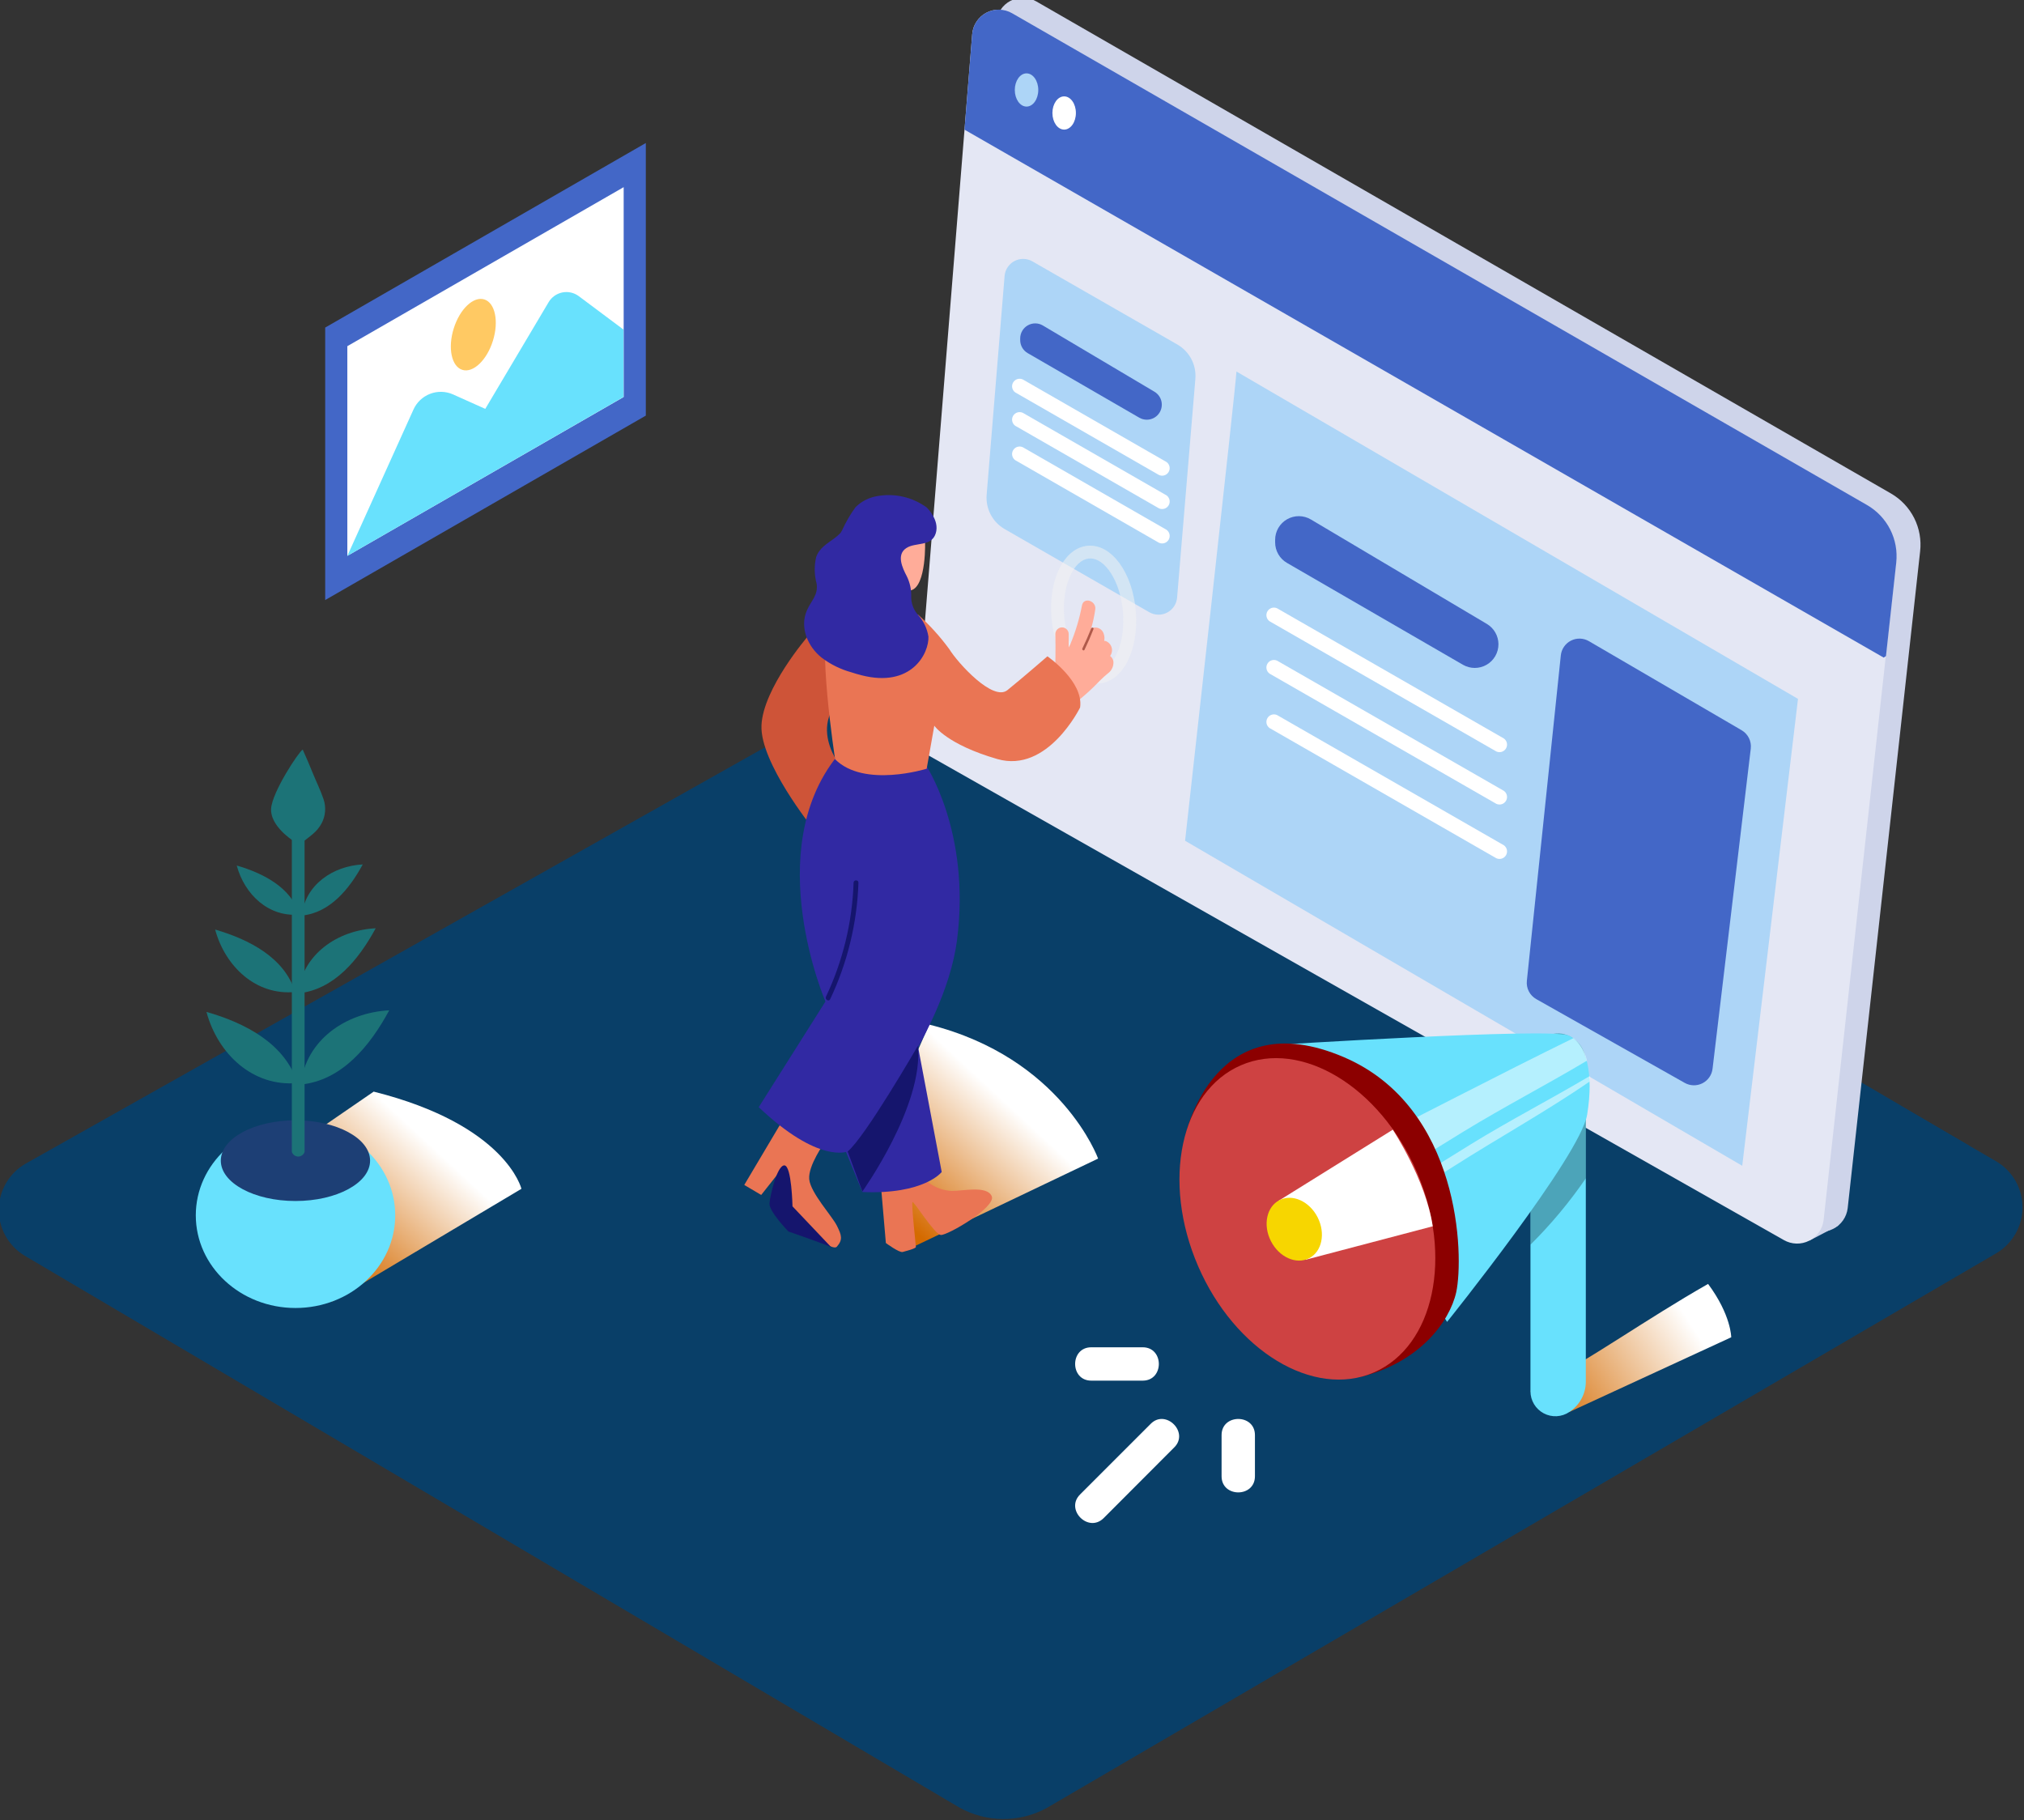
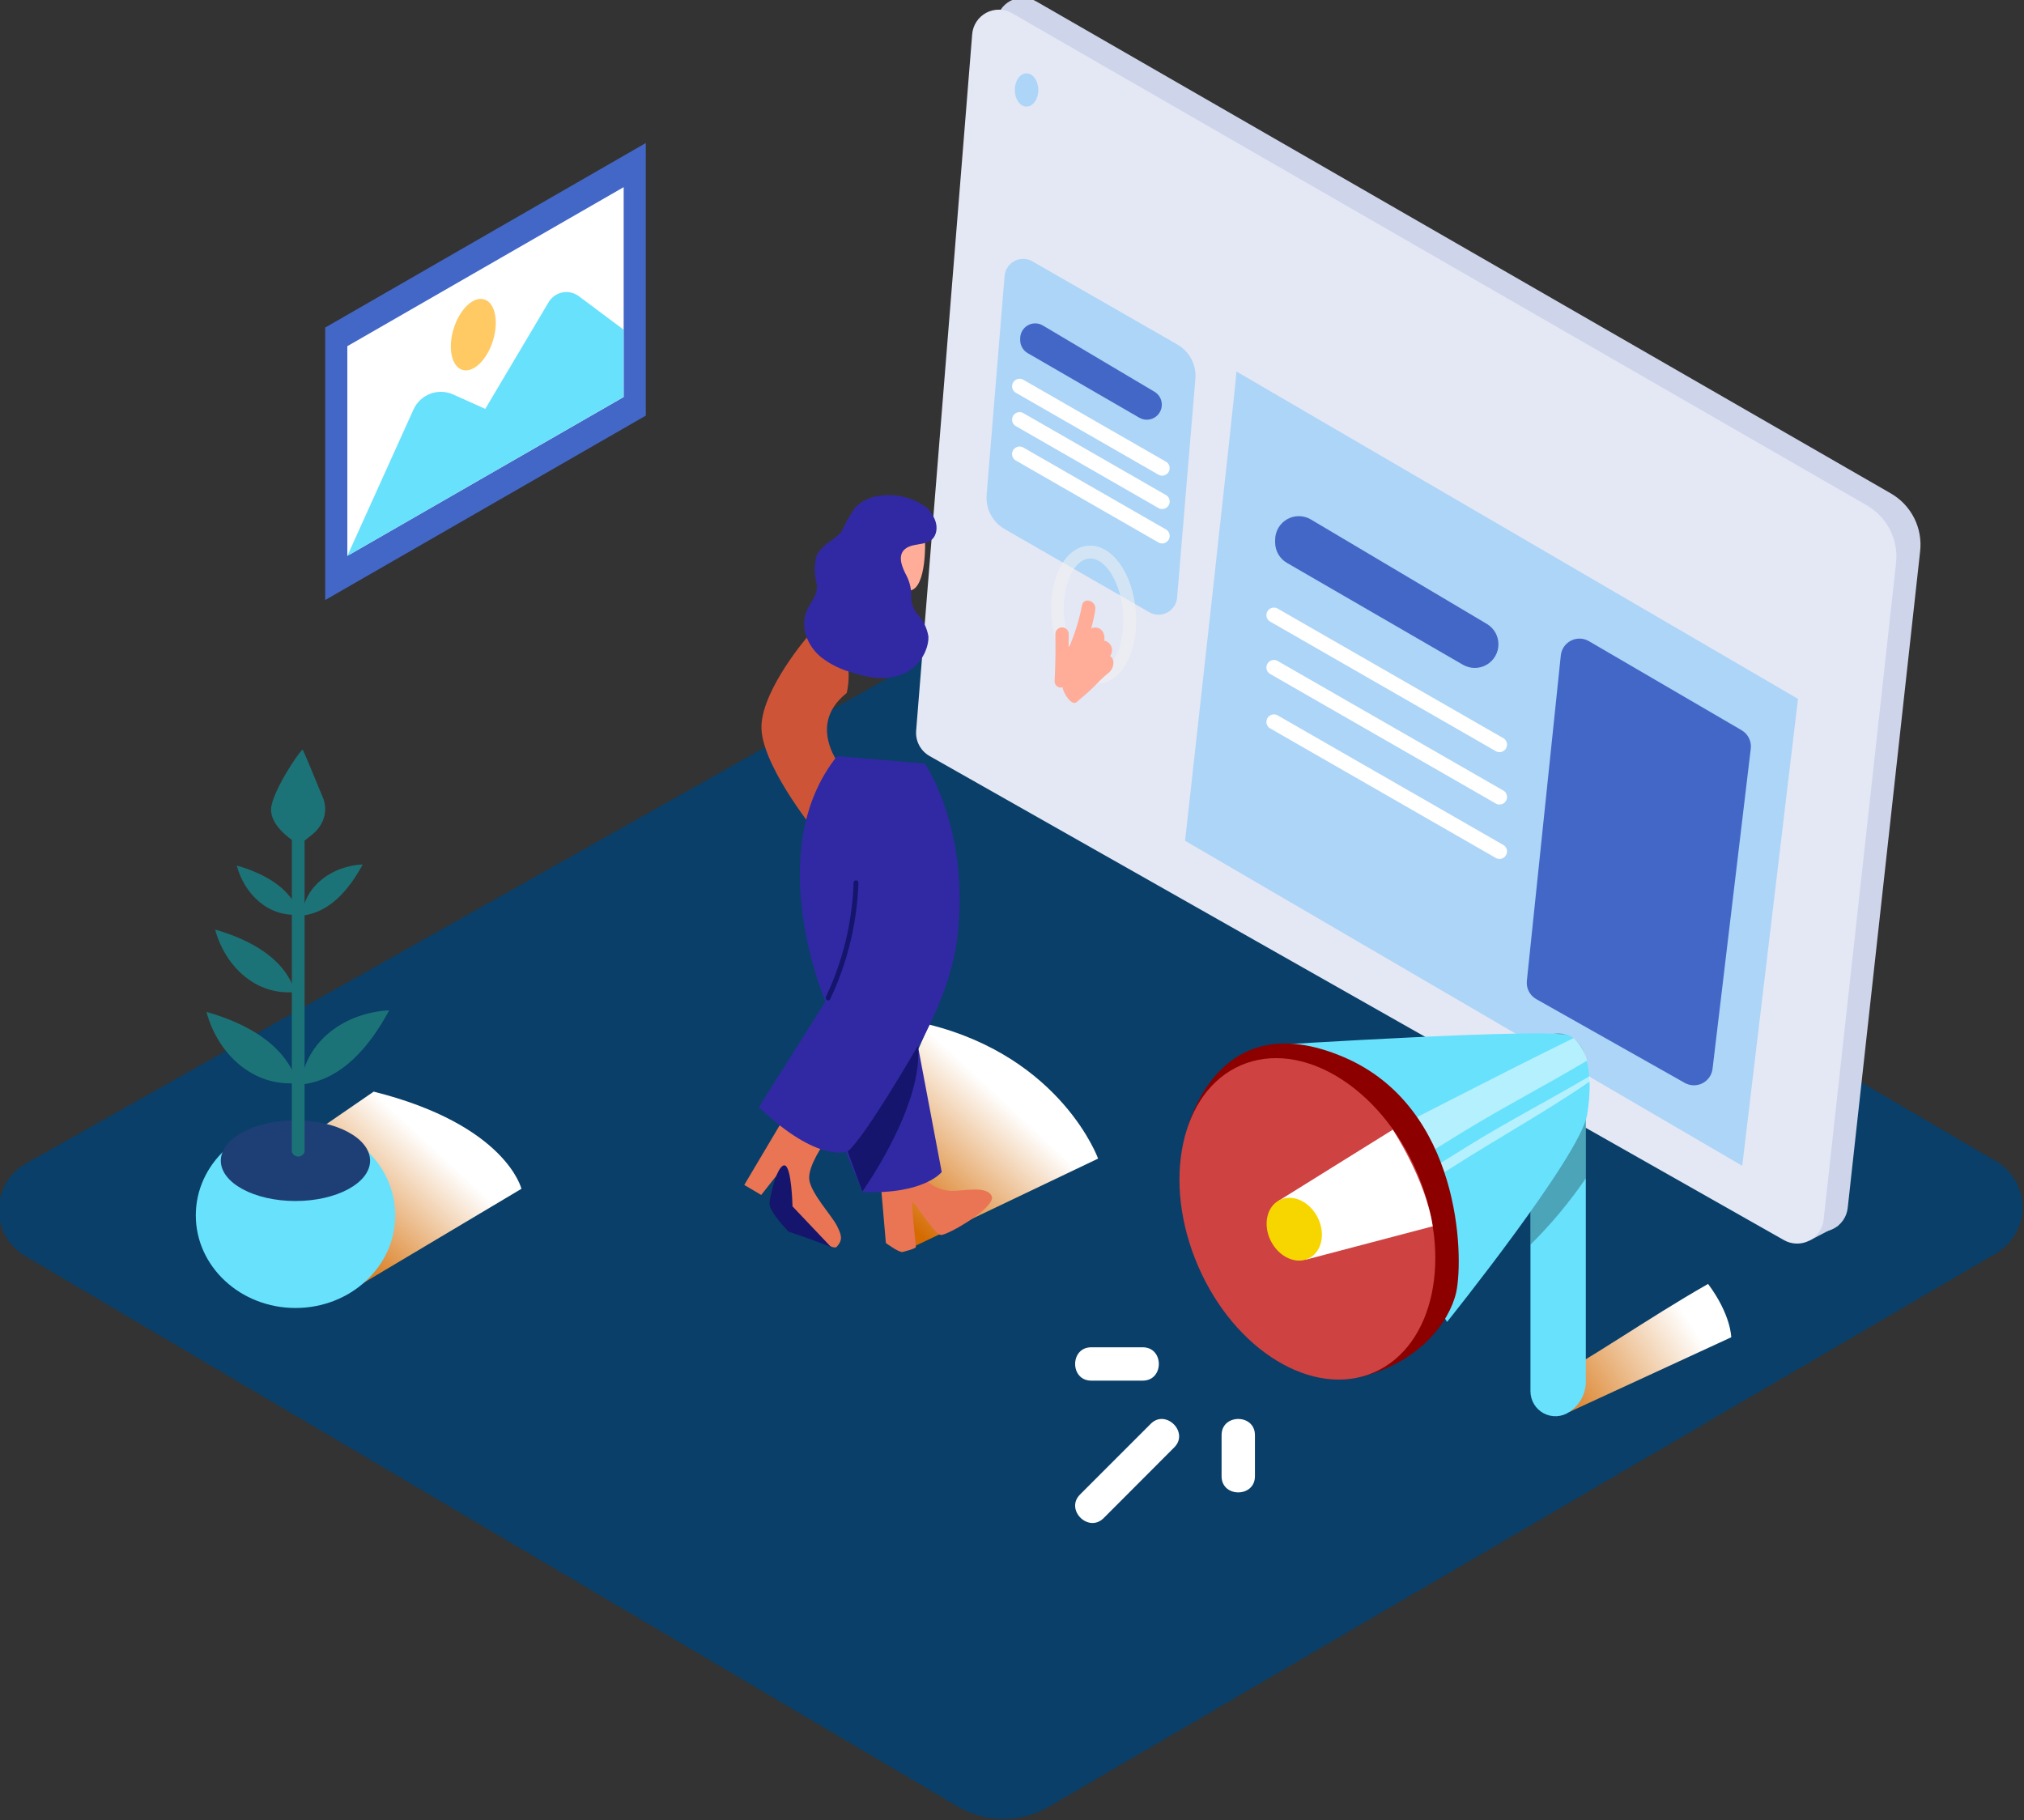
<svg xmlns="http://www.w3.org/2000/svg" width="308" height="277" viewBox="0 0 308 277" fill="none">
  <rect x="0" y="0" width="308" height="277" fill="#333333" stroke="none" />
  <path d="M159.248 275.146L303.804 190.698C305.014 189.978 306.015 188.957 306.711 187.734C307.406 186.51 307.772 185.127 307.772 183.72C307.772 182.313 307.406 180.93 306.711 179.706C306.015 178.483 305.014 177.461 303.804 176.742L159.542 92.974C158.555 92.395 157.456 92.034 156.317 91.917C155.179 91.799 154.029 91.928 152.945 92.294C152.803 92.294 156.365 91.187 156.264 91.279L3.882 177.087C2.658 177.792 1.639 178.804 0.927 180.024C0.214 181.243 -0.169 182.627 -0.183 184.04C-0.198 185.452 0.157 186.844 0.845 188.077C1.533 189.311 2.531 190.344 3.74 191.074L145.992 275.055C148.015 276.186 150.291 276.788 152.608 276.804C154.926 276.82 157.21 276.25 159.248 275.146Z" fill="#093F68" />
  <path style="mix-blend-mode:multiply" d="M137.344 190.515L167.104 176.305C167.104 176.305 161.572 160.969 141.394 155.914L132.584 175.97" fill="url(#paint0_linear_9582_11927)" />
  <path style="mix-blend-mode:multiply" d="M50.561 198.057L79.347 180.904C79.347 180.904 77.043 171.18 56.864 166.115L36.047 180.417" fill="url(#paint1_linear_9582_11927)" />
  <path d="M279.789 186.466L299.714 174.377L281.535 163.699L279.789 186.466Z" fill="#093F68" />
  <path d="M287.766 75.1L157.694 0.213C157.1 -0.133 156.428 -0.322 155.741 -0.337C155.053 -0.352 154.374 -0.192 153.765 0.127C153.156 0.447 152.639 0.916 152.261 1.49C151.883 2.064 151.657 2.725 151.604 3.41L143.078 109.376C143.015 110.146 143.172 110.917 143.532 111.6C143.891 112.283 144.438 112.85 145.108 113.233L275.13 186.902C275.711 187.233 276.366 187.415 277.036 187.432C277.705 187.449 278.368 187.3 278.966 186.999C279.563 186.697 280.077 186.253 280.462 185.705C280.846 185.156 281.089 184.522 281.169 183.857L292.192 83.91C292.392 82.17 292.08 80.409 291.294 78.844C290.508 77.279 289.282 75.978 287.766 75.1Z" fill="#CED4EA" />
  <path d="M275.334 188.79L279.79 186.465L275.77 185.318L275.334 188.79Z" fill="#CED4EA" />
  <path d="M284.082 76.896L154.03 2.02C153.436 1.674 152.764 1.485 152.077 1.47C151.389 1.455 150.709 1.615 150.101 1.934C149.492 2.254 148.975 2.722 148.597 3.297C148.219 3.871 147.993 4.532 147.94 5.217L139.414 111.183C139.351 111.952 139.508 112.724 139.868 113.407C140.227 114.09 140.774 114.657 141.444 115.04L271.466 188.709C272.047 189.04 272.702 189.222 273.371 189.239C274.041 189.256 274.704 189.107 275.302 188.805C275.899 188.504 276.413 188.059 276.798 187.511C277.182 186.963 277.425 186.328 277.505 185.664L288.528 85.716C288.728 83.973 288.414 82.209 287.624 80.641C286.834 79.074 285.603 77.772 284.082 76.896Z" fill="#E4E7F4" />
-   <path d="M286.996 99.835L288.559 85.625C288.75 83.887 288.431 82.131 287.639 80.571C286.848 79.012 285.619 77.717 284.103 76.845L154.031 2.02C153.437 1.674 152.764 1.485 152.077 1.47C151.39 1.455 150.71 1.615 150.101 1.934C149.493 2.254 148.975 2.722 148.597 3.297C148.219 3.871 147.993 4.532 147.941 5.217L146.773 19.731L286.651 100.069L286.996 99.835Z" fill="#4367C7" />
  <path d="M152.874 41.981L150.143 75.293C150.058 76.333 150.271 77.376 150.756 78.3C151.241 79.224 151.979 79.99 152.884 80.51L174.899 93.167C175.312 93.402 175.776 93.53 176.251 93.538C176.726 93.546 177.195 93.435 177.615 93.215C178.035 92.995 178.394 92.672 178.657 92.277C178.92 91.882 179.08 91.427 179.122 90.955L181.903 57.653C181.99 56.611 181.778 55.566 181.293 54.64C180.807 53.715 180.068 52.946 179.162 52.425L157.076 39.758C156.663 39.528 156.2 39.404 155.727 39.399C155.254 39.393 154.788 39.506 154.37 39.727C153.953 39.948 153.597 40.27 153.335 40.664C153.074 41.057 152.915 41.51 152.874 41.981Z" fill="#ADD5F7" />
  <path d="M155.248 51.491V51.755C155.247 52.155 155.352 52.549 155.551 52.897C155.751 53.244 156.038 53.533 156.385 53.734L173.366 63.559C173.713 63.761 174.108 63.867 174.509 63.868C174.911 63.869 175.306 63.763 175.654 63.562C176.002 63.362 176.291 63.073 176.491 62.724C176.692 62.376 176.797 61.982 176.796 61.58C176.798 61.183 176.695 60.792 176.499 60.447C176.304 60.102 176.021 59.814 175.68 59.611L158.699 49.532C158.353 49.326 157.958 49.215 157.555 49.211C157.152 49.207 156.755 49.31 156.404 49.509C156.054 49.708 155.762 49.996 155.559 50.344C155.356 50.692 155.249 51.088 155.248 51.491Z" fill="#4367C7" />
  <path d="M154.488 59.712L176.361 72.278C176.62 72.399 176.915 72.419 177.187 72.335C177.46 72.25 177.692 72.066 177.836 71.82C177.981 71.574 178.029 71.282 177.97 71.003C177.911 70.723 177.75 70.476 177.518 70.309L155.645 57.743C155.386 57.622 155.092 57.602 154.819 57.686C154.546 57.771 154.315 57.954 154.17 58.201C154.025 58.447 153.977 58.738 154.036 59.018C154.095 59.297 154.256 59.545 154.488 59.712Z" fill="white" />
  <path d="M154.488 64.788L176.361 77.354C176.62 77.475 176.915 77.495 177.187 77.411C177.46 77.326 177.692 77.143 177.836 76.896C177.981 76.65 178.029 76.359 177.97 76.079C177.911 75.799 177.75 75.552 177.518 75.385L155.645 62.819C155.386 62.698 155.092 62.678 154.819 62.762C154.546 62.847 154.315 63.031 154.17 63.277C154.025 63.523 153.977 63.815 154.036 64.094C154.095 64.374 154.256 64.621 154.488 64.788Z" fill="white" />
  <path d="M154.488 70.025L176.361 82.59C176.62 82.711 176.915 82.732 177.187 82.647C177.46 82.562 177.692 82.379 177.836 82.133C177.981 81.886 178.029 81.595 177.97 81.315C177.911 81.036 177.75 80.788 177.518 80.621L155.645 68.055C155.386 67.934 155.092 67.914 154.819 67.999C154.546 68.083 154.315 68.267 154.17 68.513C154.025 68.759 153.977 69.051 154.036 69.33C154.095 69.61 154.256 69.858 154.488 70.025Z" fill="white" />
  <path d="M188.155 56.535C188.155 57.926 180.34 127.94 180.34 127.94L265.123 177.401L273.608 106.351L188.155 56.535Z" fill="#ADD5F7" />
  <path d="M194.043 82.144V82.54C194.043 83.171 194.209 83.791 194.525 84.338C194.84 84.885 195.293 85.34 195.84 85.656L222.615 101.155C223.163 101.472 223.784 101.64 224.417 101.641C225.05 101.642 225.672 101.476 226.22 101.16C226.769 100.844 227.224 100.389 227.541 99.841C227.858 99.294 228.025 98.672 228.025 98.039C228.024 97.414 227.861 96.8 227.552 96.258C227.242 95.715 226.797 95.262 226.259 94.943L199.483 79.049C198.937 78.724 198.314 78.551 197.678 78.545C197.042 78.539 196.417 78.702 195.864 79.016C195.312 79.331 194.852 79.786 194.532 80.335C194.213 80.884 194.044 81.508 194.043 82.144Z" fill="#4367C7" />
  <path d="M193.189 94.536L227.699 114.349C227.958 114.47 228.252 114.49 228.525 114.406C228.798 114.321 229.03 114.138 229.174 113.891C229.319 113.645 229.367 113.354 229.308 113.074C229.249 112.795 229.088 112.547 228.856 112.38L194.346 92.567C194.087 92.446 193.793 92.426 193.52 92.51C193.247 92.595 193.016 92.778 192.871 93.025C192.726 93.271 192.679 93.563 192.737 93.842C192.796 94.122 192.957 94.369 193.189 94.536Z" fill="white" />
  <path d="M193.189 102.505L227.699 122.318C227.958 122.439 228.252 122.459 228.525 122.375C228.798 122.29 229.03 122.107 229.174 121.86C229.319 121.614 229.367 121.322 229.308 121.043C229.249 120.763 229.088 120.516 228.856 120.349L194.346 100.536C194.087 100.415 193.793 100.395 193.52 100.479C193.247 100.564 193.016 100.747 192.871 100.994C192.726 101.24 192.679 101.531 192.737 101.811C192.796 102.09 192.957 102.338 193.189 102.505Z" fill="white" />
  <path d="M193.189 110.786L227.699 130.599C227.958 130.72 228.252 130.74 228.525 130.656C228.798 130.571 229.03 130.388 229.174 130.141C229.319 129.895 229.367 129.604 229.308 129.324C229.249 129.045 229.088 128.797 228.856 128.63L194.346 108.817C194.087 108.696 193.793 108.676 193.52 108.76C193.247 108.845 193.016 109.029 192.871 109.275C192.726 109.521 192.679 109.813 192.737 110.092C192.796 110.372 192.957 110.619 193.189 110.786Z" fill="white" />
  <path d="M237.514 99.743L232.348 149.255C232.289 149.808 232.394 150.365 232.648 150.859C232.902 151.353 233.295 151.762 233.779 152.036L256.373 164.785C256.781 165.015 257.241 165.141 257.71 165.152C258.179 165.162 258.643 165.057 259.062 164.845C259.48 164.633 259.84 164.322 260.109 163.937C260.379 163.553 260.549 163.109 260.605 162.643L266.421 113.923C266.488 113.371 266.391 112.812 266.144 112.315C265.897 111.817 265.51 111.402 265.031 111.121L241.797 97.571C241.385 97.329 240.919 97.194 240.441 97.179C239.962 97.164 239.488 97.27 239.062 97.486C238.635 97.702 238.27 98.022 238 98.417C237.729 98.811 237.562 99.267 237.514 99.743Z" fill="#4367C7" />
  <path d="M156.212 16.219C157.199 16.219 157.999 15.087 157.999 13.691C157.999 12.296 157.199 11.164 156.212 11.164C155.226 11.164 154.426 12.296 154.426 13.691C154.426 15.087 155.226 16.219 156.212 16.219Z" fill="#ADD5F7" />
-   <path d="M161.937 19.721C162.923 19.721 163.723 18.589 163.723 17.193C163.723 15.798 162.923 14.666 161.937 14.666C160.95 14.666 160.15 15.798 160.15 17.193C160.15 18.589 160.95 19.721 161.937 19.721Z" fill="white" />
  <path d="M98.277 21.762L49.486 49.847V91.309L98.277 63.245V21.762Z" fill="#4367C7" />
  <path d="M52.855 52.678V84.59L94.907 60.412V28.48L52.855 52.678Z" fill="white" />
  <path d="M52.855 84.589L62.924 62.31C63.421 61.213 64.331 60.356 65.457 59.926C66.582 59.496 67.831 59.529 68.933 60.016L73.846 62.219L83.488 45.979C83.714 45.599 84.018 45.271 84.379 45.016C84.741 44.761 85.152 44.586 85.585 44.5C86.019 44.415 86.466 44.422 86.897 44.521C87.328 44.62 87.733 44.809 88.086 45.075L94.876 50.15V60.412L52.855 84.589Z" fill="#68E1FD" />
  <path d="M75.01 51.853C75.933 48.894 75.344 46.078 73.696 45.564C72.047 45.051 69.963 47.033 69.041 49.993C68.119 52.952 68.707 55.768 70.356 56.282C72.004 56.795 74.088 54.813 75.01 51.853Z" fill="#FFC963" />
  <path d="M122.91 96.862C122.91 96.862 116.12 104.738 115.877 110.381C115.633 116.025 123.662 126.002 123.662 126.002L128.848 117.811C128.848 117.811 122.088 110.828 128.848 105.448C128.848 105.448 131.162 96.385 122.9 96.851" fill="#CE5438" />
  <path d="M125.489 173.849C125.489 173.849 122.931 177.392 123.144 179.462C123.357 181.533 126.605 185.025 127.346 186.507C128.087 187.988 128.28 188.638 127.346 189.714C126.412 190.79 118.455 183.847 118.262 182.741C118.069 181.635 119.368 177.372 119.368 177.372L115.836 181.838L113.258 180.315L118.719 171.119" fill="#EA7554" />
  <path d="M126.494 189.794C126.281 189.581 119.978 187.399 119.978 187.399C119.978 187.399 117.014 184.354 117.095 183.136C117.177 181.918 118.263 177.29 119.369 177.34C120.475 177.391 120.597 183.572 120.597 183.572L126.494 189.794Z" fill="#15156D" />
  <path d="M133.994 179.716L134.806 189.155C134.806 189.155 136.836 190.647 137.344 190.515C137.851 190.383 139.374 189.998 139.374 189.754C139.374 189.51 138.653 183.085 138.856 182.913C139.059 182.74 142.195 187.825 143.17 187.927C144.144 188.028 151.635 183.684 150.914 182.03C150.194 180.375 146.58 181.238 144.824 181.228C143.598 181.173 142.416 180.758 141.423 180.037C140.431 179.315 139.672 178.317 139.242 177.168" fill="#EA7554" />
  <path d="M138.735 154.158L143.303 178.346C143.303 178.346 140.664 181.797 131.234 181.391L124.221 164.237" fill="#3129A3" />
  <path d="M140.755 116.197C140.755 116.197 147.789 126.469 145.627 143.105C143.708 157.843 128.981 175.22 128.981 175.22C128.981 175.22 124.596 177.158 115.461 168.48L125.611 152.402C125.611 152.402 115.755 129.565 127.387 115.061" fill="#3129A3" />
  <g opacity="0.55">
    <path d="M160.01 94.06C159.513 88.183 161.938 83.342 165.542 83.047C169.145 82.753 172.342 87.107 172.839 92.984C173.337 98.861 170.911 103.703 167.308 103.997C163.704 104.291 160.507 99.937 160.01 94.06ZM161.959 93.898C162.344 98.516 164.719 102.251 167.145 102.018C169.571 101.784 171.276 97.734 170.891 93.116C170.505 88.498 168.13 84.763 165.704 84.996C163.278 85.23 161.563 89.31 161.959 93.898Z" fill="#F2F2F2" />
  </g>
  <path d="M160.598 96.487C160.598 96.217 160.705 95.959 160.895 95.769C161.085 95.579 161.343 95.472 161.613 95.472C161.882 95.472 162.14 95.579 162.33 95.769C162.521 95.959 162.628 96.217 162.628 96.487C162.628 97.177 162.628 97.867 162.628 98.517L162.861 98.07C163.662 96.159 164.261 94.168 164.647 92.132C164.901 90.813 166.799 91.401 166.677 92.68C166.54 93.679 166.33 94.666 166.048 95.634L166.251 95.553C166.427 95.496 166.613 95.475 166.797 95.493C166.981 95.511 167.159 95.566 167.321 95.656C167.483 95.745 167.624 95.867 167.737 96.013C167.85 96.16 167.931 96.328 167.977 96.507C168.085 96.834 168.103 97.185 168.027 97.522H168.18C168.405 97.592 168.61 97.716 168.779 97.881C168.947 98.047 169.073 98.251 169.146 98.475C169.22 98.7 169.239 98.939 169.201 99.172C169.164 99.405 169.071 99.626 168.931 99.816C169.187 100.015 169.363 100.3 169.428 100.618C169.465 100.983 169.403 101.351 169.247 101.684C169.092 102.016 168.849 102.3 168.545 102.506C167.835 103.094 167.073 103.855 166.424 104.536C165.581 105.358 164.617 106.18 163.825 106.84C163.034 107.499 161.724 105.317 161.714 104.586C161.568 104.633 161.413 104.643 161.263 104.616C161.112 104.589 160.97 104.526 160.849 104.432C160.728 104.338 160.632 104.216 160.569 104.077C160.506 103.938 160.477 103.785 160.486 103.632C160.615 101.244 160.652 98.862 160.598 96.487Z" fill="#FFAC99" />
-   <path d="M164.709 98.678C165.197 97.67 165.643 96.655 166.049 95.633C166.14 95.41 166.496 95.511 166.404 95.734C165.985 96.81 165.525 97.866 165.024 98.901C164.923 99.084 164.608 98.891 164.709 98.678Z" fill="#AF594A" />
-   <path d="M139.689 93.522C141.455 95.099 143.05 96.858 144.449 98.769C145.779 100.921 151.107 106.788 153.3 105.021C155.492 103.255 159.39 99.875 159.39 99.875C159.39 99.875 164.932 103.692 164.363 107.66C164.363 107.66 159.441 117.719 151.767 115.506C144.094 113.294 142.175 110.431 142.175 110.431L141.018 116.978C141.018 116.978 131.498 119.962 127.082 115.537C127.082 115.537 124.179 96.739 126.321 93.927" fill="#EA7554" />
  <path d="M140.745 82.133C140.816 82.347 140.978 89.167 138.664 89.817C136.35 90.467 132.402 88.802 131.377 86.681C130.351 84.559 131.813 77.637 135.437 77.231C139.06 76.825 140.095 80.174 140.745 82.133Z" fill="#FFAC99" />
  <path d="M122.789 92.882C123.449 91.38 124.525 90.578 124.271 88.823C123.91 87.496 123.885 86.101 124.2 84.763C124.697 83.362 125.875 82.733 126.991 81.9C127.318 81.659 127.624 81.391 127.905 81.098L128.148 80.692C128.704 79.459 129.384 78.286 130.178 77.191C131.075 76.296 132.228 75.704 133.477 75.496C134.785 75.258 136.128 75.289 137.424 75.586C138.721 75.882 139.943 76.439 141.018 77.221C141.018 77.221 143.048 79.129 142.389 81.18C141.729 83.23 139.273 82.479 137.902 83.412C136.37 84.427 137.344 86.457 137.983 87.675C138.464 88.642 138.698 89.713 138.664 90.792C138.647 91.803 139.009 92.784 139.679 93.542C140.53 94.47 141.088 95.628 141.282 96.871C141.394 99.399 138.724 104.728 131.061 102.748C130.564 102.616 130.046 102.474 129.539 102.302C127.905 101.852 126.371 101.094 125.022 100.069C122.911 98.384 121.662 95.471 122.789 92.882Z" fill="#3129A3" />
  <path d="M139.678 159.143C139.678 159.143 131.619 173.099 128.99 175.22L131.233 181.31C131.233 181.31 140.592 168.217 139.678 159.143Z" fill="#15156D" />
  <path d="M125.691 151.671C128.264 146.237 129.694 140.333 129.893 134.325C129.893 133.848 130.655 133.848 130.634 134.325C130.428 140.464 128.963 146.496 126.331 152.046C126.138 152.483 125.488 152.097 125.691 151.671Z" fill="#15156D" />
  <path d="M44.969 199.04C53.35 199.04 60.143 192.728 60.143 184.942C60.143 177.156 53.35 170.844 44.969 170.844C36.589 170.844 29.795 177.156 29.795 184.942C29.795 192.728 36.589 199.04 44.969 199.04Z" fill="#68E1FD" />
  <path d="M44.959 182.76C51.232 182.76 56.317 180.011 56.317 176.619C56.317 173.228 51.232 170.479 44.959 170.479C38.687 170.479 33.602 173.228 33.602 176.619C33.602 180.011 38.687 182.76 44.959 182.76Z" fill="#1D3F75" />
  <path d="M44.41 127.089V175.281C44.474 175.488 44.603 175.669 44.778 175.797C44.952 175.926 45.163 175.995 45.38 175.995C45.596 175.995 45.807 175.926 45.981 175.797C46.156 175.669 46.285 175.488 46.349 175.281V127.089C46.285 126.882 46.156 126.701 45.981 126.573C45.807 126.444 45.596 126.375 45.38 126.375C45.163 126.375 44.952 126.444 44.778 126.573C44.603 126.701 44.474 126.882 44.41 127.089Z" fill="#1C7377" />
-   <path d="M48.938 125.292C49.236 124.731 49.416 124.114 49.466 123.481C49.517 122.847 49.437 122.21 49.232 121.608C48.786 120.278 48.146 118.999 47.619 117.7C47.091 116.401 46.604 115.254 46.066 114.066C45.497 114.351 41.427 120.481 41.255 123.049C41.082 125.617 44.411 127.799 44.411 127.799L45.426 128.449C45.609 128.571 47.375 127.109 47.578 126.937C48.135 126.483 48.597 125.924 48.938 125.292Z" fill="#1C7377" />
+   <path d="M48.938 125.292C49.236 124.731 49.416 124.114 49.466 123.481C49.517 122.847 49.437 122.21 49.232 121.608C47.091 116.401 46.604 115.254 46.066 114.066C45.497 114.351 41.427 120.481 41.255 123.049C41.082 125.617 44.411 127.799 44.411 127.799L45.426 128.449C45.609 128.571 47.375 127.109 47.578 126.937C48.135 126.483 48.597 125.924 48.938 125.292Z" fill="#1C7377" />
  <path d="M45.912 139.328C50.206 138.912 53.179 135.268 55.199 131.543C50.642 131.776 46.44 134.649 45.912 139.328Z" fill="#1C7377" />
  <path d="M45.578 139.167C44.279 135.057 40.118 132.905 36.027 131.707C37.205 136.112 40.889 139.614 45.578 139.167Z" fill="#1C7377" />
-   <path d="M45.344 151.164C50.815 150.636 54.59 146.028 57.169 141.258C51.363 141.552 46.024 145.206 45.344 151.164Z" fill="#1C7377" />
  <path d="M44.918 150.952C43.264 145.714 37.965 142.984 32.738 141.451C34.261 147.064 38.95 151.53 44.918 150.952Z" fill="#1C7377" />
  <path d="M45.762 165.039C51.994 164.43 56.297 159.183 59.231 153.742C52.623 154.087 46.543 158.249 45.762 165.039Z" fill="#1C7377" />
  <path d="M45.273 164.806C43.385 158.838 37.356 155.671 31.418 153.986C33.133 160.361 38.472 165.436 45.273 164.806Z" fill="#1C7377" />
  <path style="mix-blend-mode:multiply" d="M232.887 211.718L238.804 214.865L263.448 203.497C263.448 203.497 263.448 200.117 259.926 195.377C250.264 200.888 242.692 206.44 232.887 211.718Z" fill="url(#paint2_linear_9582_11927)" />
  <path d="M241.321 210.297V161.8C241.354 160.745 241.009 159.712 240.349 158.887C239.688 158.063 238.755 157.502 237.718 157.304C237.119 157.217 236.509 157.259 235.928 157.429C235.347 157.598 234.81 157.891 234.353 158.287C233.895 158.682 233.528 159.172 233.277 159.722C233.026 160.273 232.896 160.871 232.896 161.476V211.718C232.897 212.407 233.084 213.082 233.439 213.672C233.794 214.263 234.302 214.745 234.91 215.068C235.518 215.392 236.203 215.543 236.89 215.508C237.578 215.472 238.243 215.249 238.814 214.865L238.895 214.804C239.634 214.305 240.241 213.635 240.664 212.85C241.087 212.065 241.312 211.189 241.321 210.297Z" fill="#68E1FD" />
  <path opacity="0.27" d="M241.321 179.309V161.8C241.354 160.745 241.009 159.712 240.349 158.887C239.688 158.063 238.755 157.502 237.718 157.304C237.119 157.217 236.509 157.259 235.928 157.429C235.347 157.598 234.81 157.891 234.353 158.287C233.895 158.682 233.528 159.172 233.277 159.722C233.026 160.273 232.896 160.871 232.896 161.476V189.408C236.015 186.314 238.836 182.932 241.321 179.309Z" fill="black" />
  <path d="M193.504 159.041C193.504 159.041 236.022 156.341 238.732 157.589C241.442 158.838 242.549 163.344 241.524 169.617C240.498 175.89 220.209 201.153 220.209 201.153" fill="#68E1FD" />
  <path opacity="0.51" d="M222.675 172.215C228.846 168.44 235.281 165.11 241.493 161.406C241.214 160.067 240.5 158.857 239.463 157.965C227.628 163.76 215.966 169.891 204.182 175.798L207.734 181.411C212.779 178.407 217.691 175.26 222.675 172.215Z" fill="white" />
  <path opacity="0.51" d="M221.152 177.524C228.023 173.149 235.179 169.19 241.909 164.582C241.909 164.298 241.909 164.014 241.909 163.75C235.93 167.292 229.729 170.49 223.831 174.123C218.878 177.168 213.976 180.284 208.992 183.258L209.865 184.639C213.621 182.314 217.386 179.919 221.152 177.524Z" fill="white" />
  <path d="M180.42 172.681C180.542 172.245 184.876 152.462 204.516 160.877C222.268 168.489 222.786 191.114 221.598 196.645C220.583 201.152 216.016 207.282 207.135 209.505" fill="#8C0000" />
  <path d="M209.072 208.846C218.254 204.869 221.166 191.182 215.575 178.276C209.985 165.37 198.01 158.132 188.828 162.109C179.646 166.086 176.735 179.773 182.325 192.679C187.915 205.585 199.891 212.823 209.072 208.846Z" fill="#CE4242" />
  <path d="M218.027 186.607L198.742 191.682L194.529 182.75L211.947 171.91C211.947 171.91 216.961 179.492 218.027 186.607Z" fill="white" />
  <path d="M199.202 191.476C201.166 190.478 201.751 187.688 200.509 185.244C199.267 182.8 196.668 181.628 194.705 182.626C192.741 183.624 192.155 186.415 193.397 188.858C194.639 191.302 197.238 192.474 199.202 191.476Z" fill="#F7D600" />
  <path d="M173.894 205.02H166.059C162.79 205.02 162.79 210.095 166.059 210.095H173.894C177.163 210.095 177.163 205.02 173.894 205.02Z" fill="white" />
  <path d="M175.103 216.673L164.354 227.422C162.04 229.736 165.633 233.319 167.947 231.015L178.696 220.246C181 217.952 177.377 214.359 175.103 216.673Z" fill="white" />
  <path d="M185.893 218.377V224.65C185.893 227.918 190.968 227.918 190.968 224.65V218.377C190.968 215.109 185.893 215.109 185.893 218.377Z" fill="white" />
  <defs>
    <linearGradient id="paint0_linear_9582_11927" x1="136.676" y1="185.062" x2="152.88" y2="167.602" gradientUnits="userSpaceOnUse">
      <stop stop-color="#D46A00" />
      <stop offset="1" stop-color="white" />
    </linearGradient>
    <linearGradient id="paint1_linear_9582_11927" x1="48.158" y1="190.953" x2="64.528" y2="173.303" gradientUnits="userSpaceOnUse">
      <stop stop-color="#D46A00" />
      <stop offset="1" stop-color="white" />
    </linearGradient>
    <linearGradient id="paint2_linear_9582_11927" x1="233.567" y1="214.637" x2="256.386" y2="199.983" gradientUnits="userSpaceOnUse">
      <stop stop-color="#D46A00" />
      <stop offset="1" stop-color="white" />
    </linearGradient>
  </defs>
</svg>